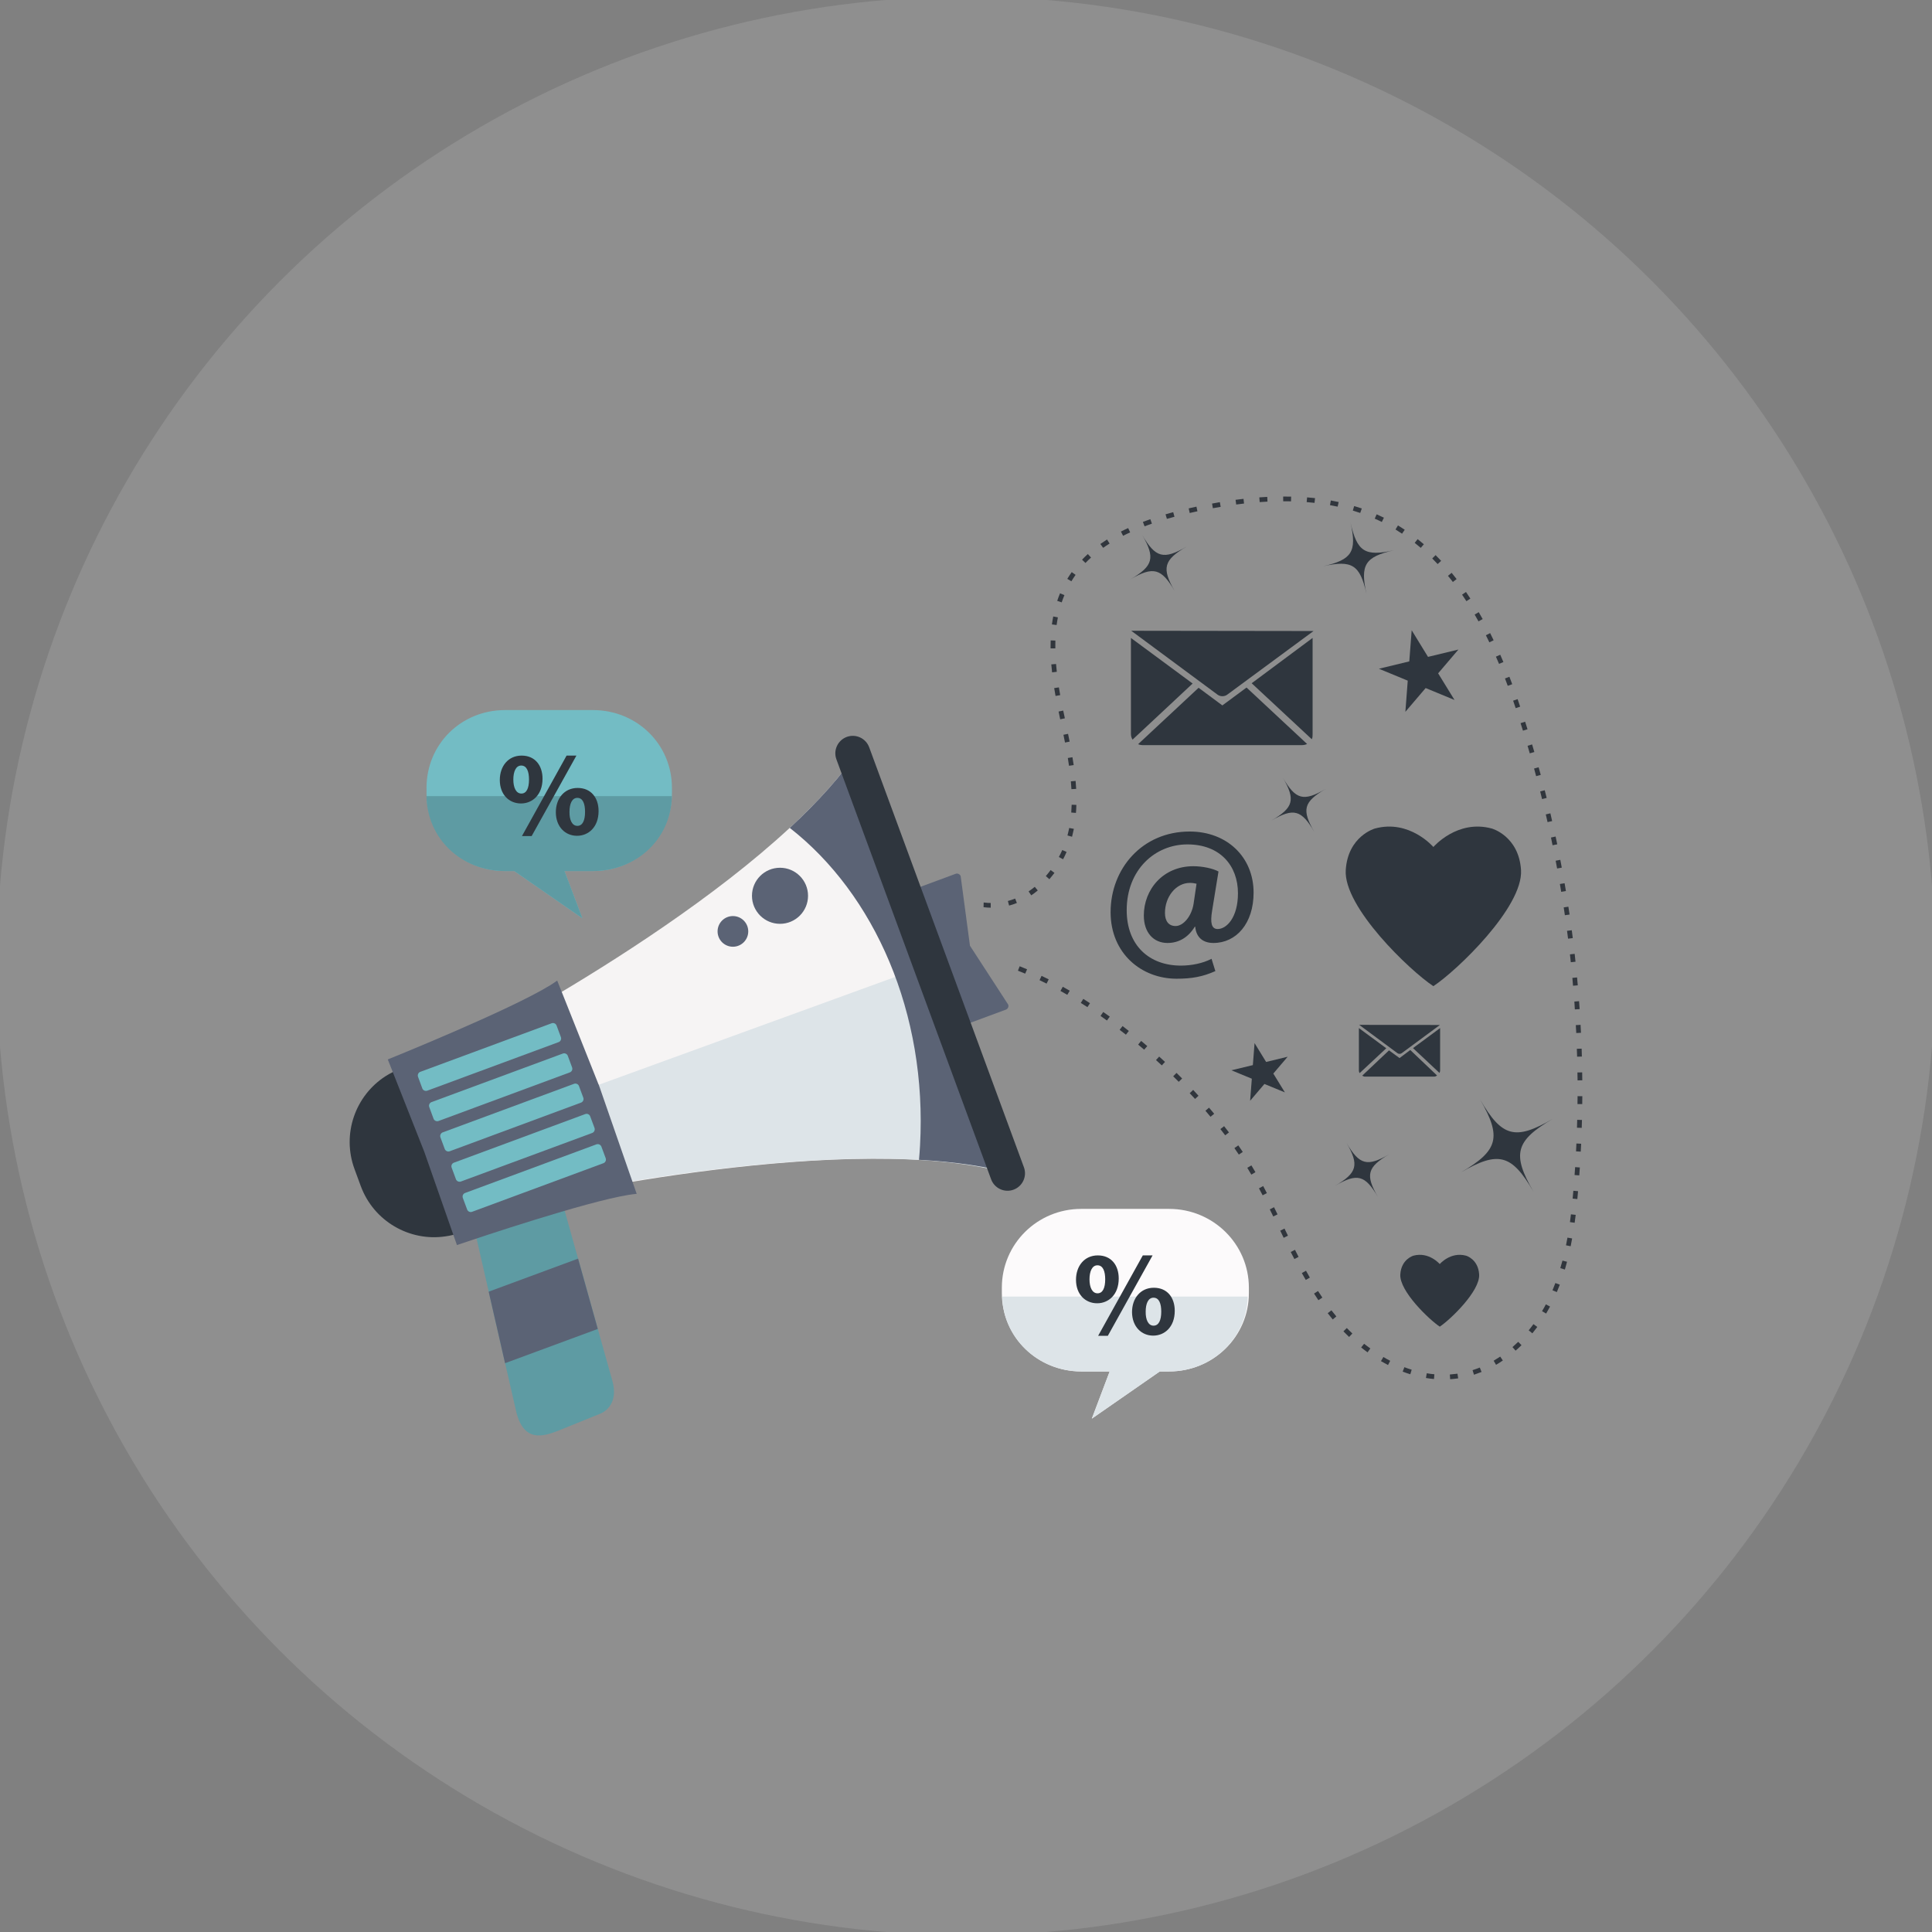
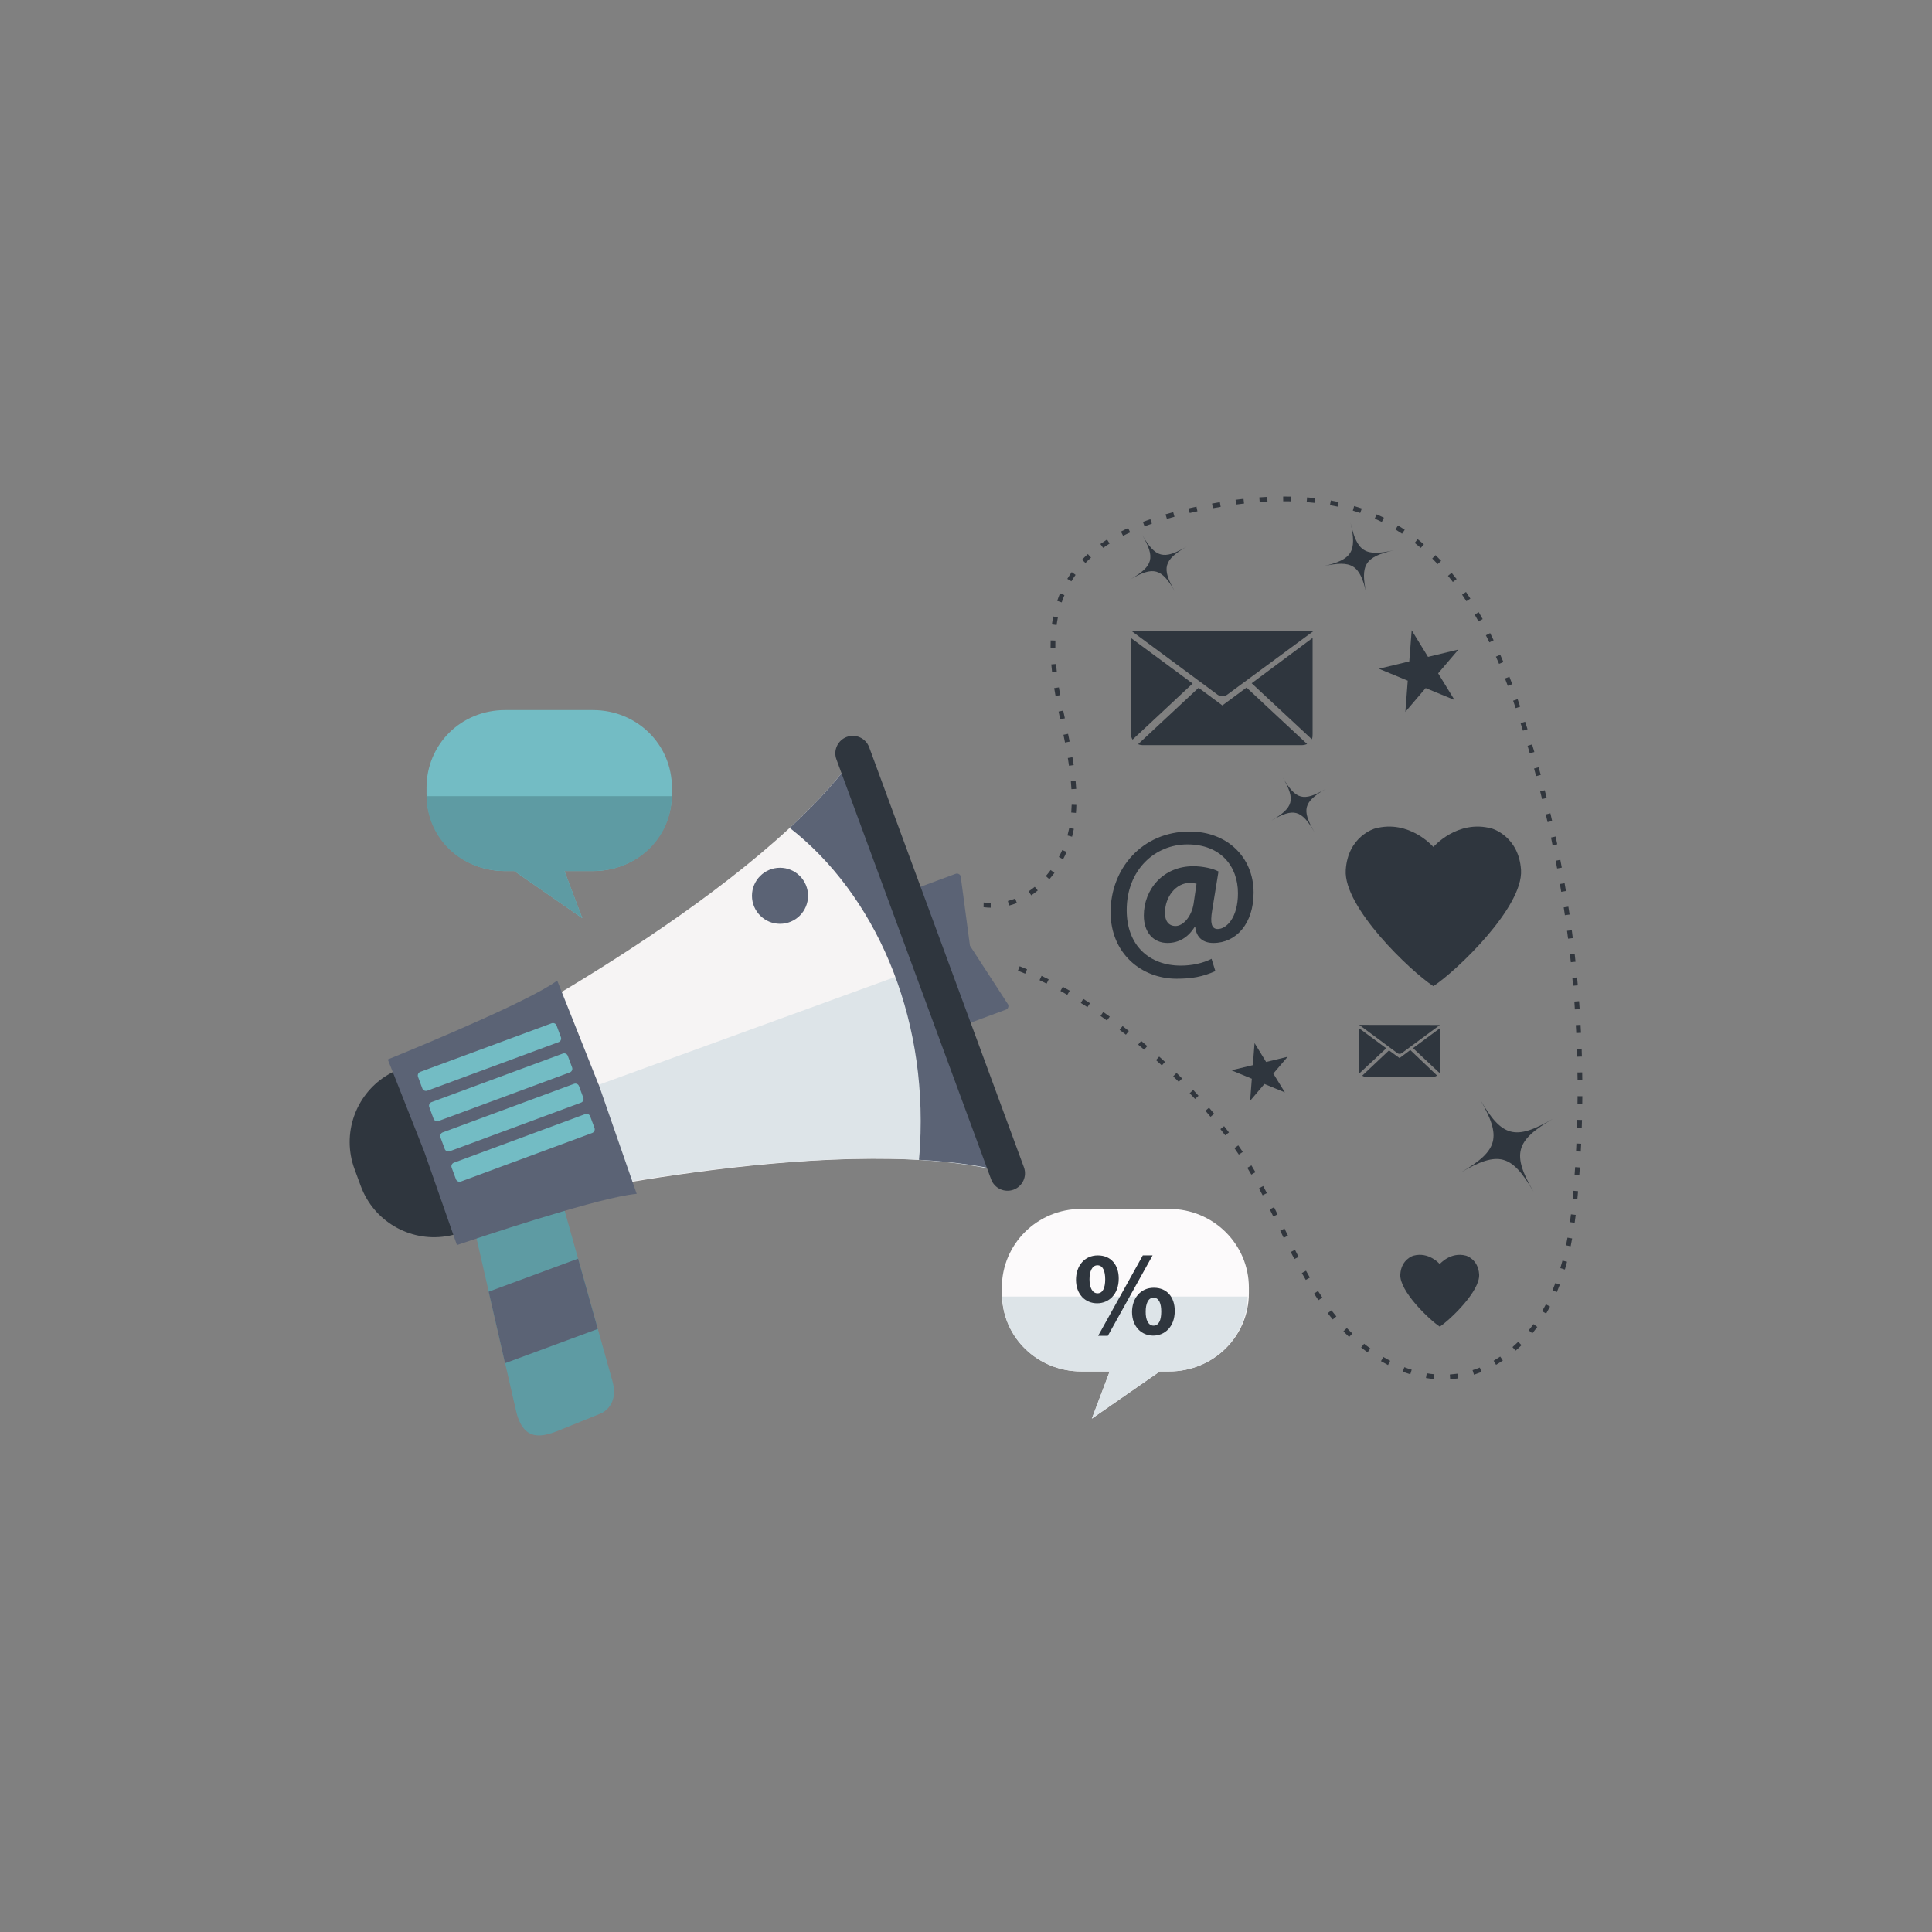
<svg xmlns="http://www.w3.org/2000/svg" version="1.1" id="Layer_1" x="0px" y="0px" width="84.148px" height="84.148px" viewBox="0 0 84.148 84.148" enable-background="new 0 0 84.148 84.148" xml:space="preserve">
  <rect x="0" y="0" width="84.148" height="84.148" fill="#808080" stroke="none" />
  <g>
-     <circle opacity="0.22" fill="#C6C5C5" cx="42.074" cy="42.073" r="42.22" />
    <g>
      <path fill="#2F363E" d="M28.659,50.52l-1.279,0.471l-0.332,0.125l-6.961,2.562c-0.113,0.043-0.227,0.076-0.342,0.105    c-0.117,0.029-0.232,0.053-0.351,0.068c-1.557,0.229-3.114-0.656-3.681-2.193l-0.273-0.742c-0.562-1.529,0.04-3.203,1.356-4.045    c0.101-0.064,0.203-0.123,0.312-0.176c0.111-0.057,0.23-0.109,0.352-0.154l6.938-2.553l0.332-0.125l1.301-0.479    c1.766-0.65,3.723,0.254,4.373,2.02l0.273,0.742C31.327,47.913,30.425,49.87,28.659,50.52z" />
      <path fill="#F6F4F4" d="M37.445,32.601c-4.033,6.138-16.785,12.751-16.785,12.751l1.279,3.475l1.27,3.473    c0,0,14.003-3.209,21.049-1.137l-3.397-9.285l-0.012,0.006l0.012-0.006L37.445,32.601z" />
      <g>
        <path fill="#DDE4E8" d="M21.794,48.805l0.007,0.021l1.271,3.473c0,0,14.002-3.209,21.047-1.137l-3.381-9.246L21.794,48.805z" />
      </g>
      <path fill="#5B6375" d="M40.861,41.878l-3.416-9.276c-0.756,1.151-1.819,2.32-3.047,3.457c3.688,2.88,5.995,8.062,5.674,13.837    c-0.011,0.207-0.027,0.414-0.046,0.619c1.548,0.086,2.996,0.285,4.232,0.648L40.861,41.878z" />
      <path fill="#5E9BA3" d="M23.462,48.696l1.719,6.133l0.002,0.004l0.861,3.07v0.002l0.623,2.219    c0.273,0.945-0.254,1.352-0.547,1.459l-1.858,0.752c-0.586,0.217-1.458,0.514-1.782-0.869l-0.474-2.066l-0.001-0.002l-0.23-1.008    l-0.484-2.115l-0.002-0.006l-1.295-5.656c-0.122-0.221,0.043-0.543,0.367-0.723l2.294-1.268    C22.979,48.442,23.341,48.475,23.462,48.696z" />
      <path fill="#5B6375" d="M41.729,44.745l2.08-0.77c0.09-0.031,0.137-0.133,0.102-0.221l-1.665-2.564l-0.404-3.029    c-0.033-0.088-0.133-0.135-0.221-0.102l-2.08,0.77c-0.089,0.033-0.135,0.133-0.102,0.221l2.068,5.592    C41.541,44.733,41.641,44.778,41.729,44.745z" />
      <path fill="#5B6375" d="M27.731,51.997c-0.104,0.01-0.226,0.025-0.36,0.047c-1.87,0.303-6.477,1.848-7.332,2.139    c-0.041,0.014-0.074,0.023-0.098,0.033c-0.004,0.002-0.008,0.002-0.012,0.004c-0.019,0.006-0.027,0.01-0.027,0.01l-0.156-0.445    l-1.266-3.617l-1.371-3.471l-0.219-0.553c0,0,5.299-2.137,7.079-3.234c0.116-0.072,0.217-0.141,0.3-0.201l0.461,1.156l1.34,3.369    l0.004-0.002l0.033,0.098l0.027,0.068h-0.002l1.248,3.594L27.731,51.997z" />
      <path fill="#2F363E" d="M44.597,50.841c0.145,0.393-0.057,0.83-0.451,0.975l0,0c-0.393,0.146-0.832-0.057-0.977-0.449    l-6.739-18.293c-0.146-0.395,0.057-0.832,0.451-0.978l0,0c0.393-0.145,0.83,0.057,0.976,0.451L44.597,50.841z" />
      <path fill="#73BCC4" d="M24.331,45.389l-5.72,2.115c-0.087,0.031-0.184-0.012-0.217-0.098l-0.187-0.506    c-0.031-0.088,0.013-0.186,0.1-0.217l5.72-2.115c0.087-0.031,0.183,0.012,0.215,0.1l0.188,0.506    C24.462,45.26,24.417,45.358,24.331,45.389z" />
      <path fill="#73BCC4" d="M24.818,46.708l-5.719,2.117c-0.086,0.031-0.184-0.014-0.216-0.1l-0.187-0.508    c-0.031-0.086,0.013-0.182,0.099-0.215l5.72-2.115c0.087-0.031,0.184,0.014,0.215,0.098l0.188,0.508    C24.949,46.579,24.906,46.677,24.818,46.708z" />
      <path fill="#73BCC4" d="M25.306,48.024l-5.719,2.119c-0.087,0.031-0.184-0.014-0.216-0.098l-0.188-0.508    c-0.032-0.086,0.013-0.184,0.1-0.217l5.72-2.115c0.086-0.031,0.184,0.012,0.215,0.1l0.188,0.506    C25.437,47.897,25.392,47.995,25.306,48.024z" />
      <path fill="#73BCC4" d="M25.794,49.346l-5.719,2.115c-0.088,0.031-0.185-0.014-0.217-0.1l-0.187-0.506    c-0.032-0.086,0.013-0.184,0.099-0.215l5.721-2.117c0.086-0.033,0.184,0.012,0.215,0.1l0.188,0.504    C25.925,49.218,25.88,49.313,25.794,49.346z" />
-       <path fill="#73BCC4" d="M26.282,50.663l-5.721,2.117c-0.086,0.033-0.183-0.014-0.215-0.1l-0.188-0.506    c-0.031-0.088,0.013-0.184,0.1-0.215l5.72-2.117c0.087-0.031,0.183,0.014,0.216,0.1l0.188,0.506    C26.412,50.534,26.368,50.632,26.282,50.663z" />
      <polygon fill="#5B6375" points="25.179,54.819 25.181,54.829 26.038,57.887 26.036,57.882 21.997,59.374 21.769,58.372     21.284,56.259   " />
-       <circle fill="#5B6375" cx="31.922" cy="40.567" r="0.668" />
      <circle fill="#5B6375" cx="33.973" cy="39.016" r="1.221" />
      <path fill="#31363D" d="M63.162,60.071l-0.014-0.205c0.111-0.01,0.225-0.021,0.332-0.035l0.031,0.203    C63.396,60.052,63.277,60.063,63.162,60.071z M62.457,60.063c-0.115-0.01-0.232-0.025-0.35-0.045l0.035-0.205    c0.111,0.02,0.223,0.033,0.332,0.043L62.457,60.063z M64.199,59.876l-0.062-0.199c0.105-0.033,0.211-0.072,0.316-0.113    l0.076,0.191C64.42,59.798,64.308,59.839,64.199,59.876z M61.426,59.856c-0.111-0.035-0.223-0.072-0.332-0.115l0.074-0.193    c0.104,0.041,0.213,0.078,0.318,0.109L61.426,59.856z M60.455,59.454c-0.102-0.053-0.205-0.111-0.307-0.17l0.105-0.18    c0.098,0.059,0.197,0.115,0.297,0.166L60.455,59.454z M65.16,59.444l-0.104-0.178c0.096-0.057,0.191-0.117,0.285-0.18l0.115,0.17    C65.361,59.323,65.26,59.385,65.16,59.444z M59.564,58.901c-0.092-0.068-0.188-0.139-0.279-0.213l0.129-0.16    c0.092,0.07,0.182,0.141,0.271,0.203L59.564,58.901z M66.011,58.827l-0.135-0.154c0.084-0.074,0.166-0.15,0.25-0.23l0.143,0.146    C66.185,58.673,66.099,58.753,66.011,58.827z M58.76,58.231c-0.082-0.078-0.166-0.16-0.248-0.244l0.148-0.145    c0.078,0.082,0.16,0.162,0.242,0.238L58.76,58.231z M66.742,58.073l-0.16-0.131c0.07-0.086,0.141-0.178,0.207-0.27l0.168,0.123    C66.886,57.891,66.814,57.985,66.742,58.073z M58.047,57.469c-0.076-0.09-0.148-0.182-0.219-0.273l0.162-0.125    c0.07,0.09,0.143,0.178,0.215,0.266L58.047,57.469z M67.342,57.212l-0.178-0.104c0.059-0.096,0.113-0.195,0.166-0.297l0.182,0.096    C67.457,57.012,67.4,57.114,67.342,57.212z M57.422,56.63c-0.064-0.096-0.127-0.189-0.189-0.289l0.174-0.111    c0.061,0.098,0.125,0.193,0.188,0.287L57.422,56.63z M67.808,56.276l-0.189-0.078c0.043-0.104,0.084-0.211,0.125-0.316    l0.193,0.072C67.896,56.061,67.853,56.171,67.808,56.276z M56.873,55.747c-0.059-0.098-0.115-0.199-0.172-0.299l0.182-0.102    c0.057,0.1,0.111,0.199,0.168,0.299L56.873,55.747z M68.158,55.294l-0.199-0.061c0.033-0.107,0.064-0.217,0.094-0.328l0.199,0.051    C68.222,55.069,68.189,55.182,68.158,55.294z M56.377,54.837c-0.055-0.102-0.107-0.203-0.16-0.307l0.186-0.094    c0.053,0.102,0.104,0.203,0.156,0.307L56.377,54.837z M68.41,54.28l-0.203-0.041c0.023-0.111,0.045-0.223,0.064-0.334l0.203,0.035    C68.455,54.055,68.431,54.169,68.41,54.28z M55.91,53.913c-0.051-0.104-0.102-0.207-0.15-0.311l0.186-0.092    c0.051,0.104,0.1,0.207,0.15,0.309L55.91,53.913z M68.584,53.257l-0.205-0.029c0.016-0.113,0.029-0.227,0.043-0.338l0.207,0.023    C68.613,53.026,68.599,53.141,68.584,53.257z M55.457,52.983c-0.051-0.104-0.102-0.207-0.152-0.309l0.186-0.094    c0.051,0.104,0.102,0.209,0.152,0.312L55.457,52.983z M68.701,52.225l-0.205-0.021c0.01-0.111,0.021-0.227,0.031-0.34l0.205,0.018    C68.722,51.995,68.713,52.112,68.701,52.225z M54.994,52.061c-0.053-0.102-0.105-0.203-0.16-0.303l0.184-0.1    c0.053,0.102,0.105,0.205,0.16,0.307L54.994,52.061z M68.785,51.194l-0.205-0.016c0.008-0.115,0.018-0.229,0.025-0.344    l0.205,0.014C68.802,50.964,68.795,51.079,68.785,51.194z M54.502,51.161c-0.057-0.102-0.117-0.197-0.176-0.297l0.178-0.107    c0.059,0.1,0.119,0.201,0.176,0.297L54.502,51.161z M53.957,50.288c-0.062-0.096-0.127-0.188-0.193-0.283l0.17-0.119    c0.066,0.096,0.131,0.191,0.195,0.287L53.957,50.288z M68.849,50.159l-0.205-0.012c0.006-0.113,0.012-0.229,0.016-0.342    l0.207,0.01C68.861,49.928,68.855,50.046,68.849,50.159z M53.363,49.448c-0.068-0.09-0.139-0.18-0.209-0.271l0.162-0.127    c0.072,0.09,0.143,0.182,0.211,0.273L53.363,49.448z M68.892,49.124l-0.207-0.006c0.004-0.115,0.008-0.229,0.01-0.344l0.207,0.006    C68.9,48.895,68.896,49.009,68.892,49.124z M52.724,48.641c-0.072-0.088-0.146-0.174-0.221-0.262l0.156-0.135    c0.076,0.088,0.15,0.178,0.225,0.266L52.724,48.641z M68.914,48.089l-0.207-0.002c0.002-0.113,0.004-0.229,0.004-0.344    l0.207,0.002C68.918,47.858,68.916,47.975,68.914,48.089z M52.051,47.864c-0.078-0.084-0.156-0.166-0.234-0.25l0.152-0.143    c0.078,0.084,0.156,0.17,0.232,0.254L52.051,47.864z M51.34,47.118c-0.08-0.08-0.16-0.16-0.242-0.24l0.146-0.148    c0.082,0.08,0.162,0.162,0.244,0.244L51.34,47.118z M68.711,47.055c-0.002-0.115-0.004-0.229-0.006-0.344l0.207-0.004    c0.002,0.117,0.004,0.23,0.004,0.346L68.711,47.055z M50.603,46.403c-0.084-0.078-0.17-0.156-0.254-0.232l0.139-0.152    c0.086,0.076,0.17,0.156,0.254,0.232L50.603,46.403z M68.691,46.024c-0.002-0.115-0.006-0.229-0.012-0.344l0.209-0.006    c0.002,0.113,0.006,0.229,0.01,0.344L68.691,46.024z M49.834,45.718c-0.086-0.072-0.174-0.148-0.262-0.221l0.131-0.16    c0.09,0.076,0.178,0.148,0.266,0.225L49.834,45.718z M49.039,45.065c-0.09-0.072-0.182-0.141-0.273-0.211l0.127-0.164    c0.092,0.07,0.184,0.141,0.273,0.213L49.039,45.065z M68.654,44.993c-0.006-0.113-0.012-0.227-0.02-0.344l0.207-0.012    c0.006,0.115,0.012,0.23,0.018,0.346L68.654,44.993z M48.213,44.448c-0.092-0.068-0.186-0.135-0.279-0.199l0.117-0.172    c0.096,0.066,0.189,0.135,0.285,0.201L48.213,44.448z M68.592,43.964c-0.006-0.115-0.014-0.229-0.021-0.342l0.205-0.016    c0.008,0.113,0.016,0.229,0.025,0.346L68.592,43.964z M47.363,43.866c-0.096-0.062-0.191-0.123-0.289-0.184l0.109-0.176    c0.1,0.062,0.195,0.125,0.291,0.188L47.363,43.866z M46.486,43.329c-0.098-0.057-0.199-0.113-0.297-0.168l0.1-0.182    c0.102,0.055,0.201,0.113,0.303,0.172L46.486,43.329z M68.513,42.934c-0.008-0.113-0.02-0.229-0.029-0.342l0.205-0.02    c0.01,0.115,0.021,0.23,0.031,0.344L68.513,42.934z M45.584,42.841c-0.104-0.051-0.207-0.102-0.307-0.15l0.088-0.188    c0.104,0.051,0.207,0.1,0.311,0.152L45.584,42.841z M44.652,42.407c-0.105-0.045-0.211-0.088-0.316-0.129l0.076-0.193    c0.107,0.043,0.215,0.086,0.322,0.133L44.652,42.407z M68.416,41.909c-0.012-0.115-0.025-0.229-0.037-0.342l0.205-0.023    c0.014,0.113,0.027,0.229,0.037,0.344L68.416,41.909z M68.297,40.884c-0.016-0.113-0.029-0.227-0.045-0.342l0.207-0.025    c0.014,0.115,0.027,0.229,0.043,0.342L68.297,40.884z M68.158,39.862c-0.016-0.113-0.033-0.227-0.051-0.34l0.203-0.031    c0.018,0.113,0.035,0.229,0.053,0.342L68.158,39.862z M43.15,39.534c-0.068,0-0.193-0.006-0.311-0.021l0.004-0.205    c0.109,0.016,0.238,0.021,0.307,0.021V39.534z M43.951,39.442l-0.053-0.199c0.105-0.029,0.211-0.062,0.316-0.105l0.076,0.191    C44.179,39.376,44.064,39.413,43.951,39.442z M44.916,38.997l-0.115-0.172c0.092-0.061,0.182-0.129,0.268-0.199l0.131,0.158    C45.107,38.862,45.011,38.932,44.916,38.997z M67.998,38.844c-0.018-0.115-0.037-0.229-0.057-0.342l0.205-0.033    c0.018,0.113,0.037,0.227,0.057,0.34L67.998,38.844z M45.705,38.294l-0.154-0.137c0.072-0.084,0.143-0.172,0.209-0.262    l0.166,0.123C45.855,38.112,45.781,38.206,45.705,38.294z M67.82,37.827c-0.021-0.111-0.041-0.225-0.064-0.338l0.203-0.039    c0.021,0.113,0.043,0.227,0.064,0.34L67.82,37.827z M46.302,37.425l-0.184-0.098c0.053-0.1,0.104-0.201,0.148-0.303l0.189,0.082    C46.41,37.215,46.357,37.321,46.302,37.425z M67.621,36.815c-0.023-0.112-0.047-0.225-0.068-0.336l0.201-0.044    c0.023,0.112,0.047,0.226,0.072,0.339L67.621,36.815z M46.693,36.444l-0.199-0.055c0.023-0.085,0.043-0.171,0.061-0.257    c0.004-0.023,0.008-0.047,0.014-0.07l0.203,0.038c-0.006,0.024-0.01,0.05-0.016,0.074C46.738,36.264,46.717,36.355,46.693,36.444z     M67.404,35.807c-0.027-0.111-0.053-0.224-0.078-0.335l0.201-0.048c0.025,0.112,0.053,0.226,0.076,0.338L67.404,35.807z     M46.863,35.406l-0.205-0.016c0.008-0.11,0.014-0.225,0.018-0.34l0.205,0.007C46.877,35.175,46.873,35.293,46.863,35.406z     M67.164,34.804c-0.027-0.111-0.055-0.223-0.082-0.334l0.199-0.051c0.029,0.111,0.057,0.224,0.084,0.334L67.164,34.804z     M46.666,34.371c-0.006-0.11-0.016-0.225-0.025-0.34l0.207-0.018c0.01,0.117,0.018,0.233,0.025,0.347L46.666,34.371z     M66.906,33.805c-0.029-0.11-0.059-0.221-0.09-0.332l0.199-0.055c0.031,0.11,0.061,0.223,0.092,0.333L66.906,33.805z     M46.56,33.353c-0.016-0.113-0.033-0.226-0.051-0.339l0.201-0.033c0.021,0.114,0.039,0.229,0.055,0.342L46.56,33.353z     M66.629,32.812c-0.031-0.11-0.064-0.221-0.096-0.329l0.197-0.06c0.033,0.109,0.066,0.22,0.098,0.331L66.629,32.812z     M46.386,32.341c-0.023-0.112-0.047-0.226-0.068-0.338l0.201-0.041c0.023,0.112,0.045,0.226,0.068,0.339L46.386,32.341z     M66.332,31.824c-0.033-0.108-0.068-0.218-0.104-0.327l0.199-0.063c0.033,0.109,0.068,0.22,0.104,0.329L66.332,31.824z     M46.177,31.329c-0.023-0.112-0.047-0.225-0.07-0.338l0.201-0.042c0.023,0.113,0.047,0.226,0.072,0.337L46.177,31.329z     M66.015,30.844c-0.035-0.109-0.074-0.217-0.111-0.326l0.195-0.068c0.037,0.109,0.076,0.22,0.111,0.328L66.015,30.844z     M45.974,30.312c-0.02-0.113-0.039-0.227-0.059-0.342l0.205-0.031c0.018,0.111,0.037,0.224,0.057,0.337L45.974,30.312z     M65.67,29.871c-0.039-0.106-0.08-0.213-0.121-0.32l0.193-0.075c0.041,0.108,0.082,0.216,0.123,0.324L65.67,29.871z     M45.824,29.284c-0.014-0.117-0.025-0.233-0.035-0.347l0.207-0.017c0.01,0.111,0.02,0.226,0.033,0.34L45.824,29.284z     M65.291,28.915c-0.045-0.106-0.092-0.211-0.137-0.314l0.189-0.084c0.047,0.106,0.092,0.212,0.137,0.318L65.291,28.915z     M45.758,28.241v-0.085c0-0.088,0-0.176,0.004-0.263l0.205,0.006c-0.002,0.086-0.002,0.171-0.002,0.256v0.085L45.758,28.241z     M64.869,27.977c-0.051-0.104-0.1-0.206-0.152-0.308l0.186-0.094c0.051,0.104,0.104,0.207,0.152,0.312L64.869,27.977z     M46.021,27.223l-0.205-0.027c0.018-0.117,0.035-0.234,0.057-0.346l0.203,0.039C46.054,26.996,46.037,27.108,46.021,27.223z     M64.396,27.064c-0.055-0.1-0.109-0.199-0.168-0.297l0.178-0.104c0.061,0.1,0.115,0.199,0.172,0.301L64.396,27.064z     M46.242,26.236l-0.195-0.066c0.037-0.111,0.078-0.223,0.123-0.329l0.191,0.079C46.318,26.022,46.279,26.128,46.242,26.236z     M63.869,26.184c-0.061-0.096-0.125-0.19-0.188-0.284l0.17-0.117c0.066,0.095,0.129,0.191,0.191,0.289L63.869,26.184z     M63.279,25.348c-0.068-0.091-0.141-0.18-0.213-0.267l0.16-0.132c0.072,0.09,0.146,0.181,0.217,0.272L63.279,25.348z     M46.664,25.318l-0.178-0.106c0.061-0.099,0.125-0.198,0.193-0.294l0.168,0.12C46.783,25.13,46.72,25.223,46.664,25.318z     M62.617,24.568c-0.076-0.083-0.156-0.165-0.236-0.244l0.146-0.146c0.08,0.081,0.162,0.165,0.242,0.249L62.617,24.568z     M47.277,24.52l-0.148-0.143c0.08-0.084,0.164-0.167,0.252-0.246l0.139,0.153C47.435,24.36,47.353,24.44,47.277,24.52z     M61.881,23.862c-0.086-0.074-0.174-0.146-0.264-0.218l0.129-0.162c0.092,0.073,0.182,0.146,0.27,0.223L61.881,23.862z     M48.047,23.861l-0.121-0.168c0.094-0.066,0.191-0.132,0.291-0.195l0.111,0.176C48.23,23.734,48.135,23.798,48.047,23.861z     M48.916,23.337l-0.094-0.185c0.102-0.052,0.207-0.104,0.314-0.152l0.088,0.188C49.119,23.235,49.015,23.285,48.916,23.337z     M61.066,23.245c-0.092-0.062-0.188-0.124-0.285-0.184l0.109-0.176c0.096,0.06,0.195,0.122,0.293,0.188L61.066,23.245z     M49.851,22.924l-0.072-0.193c0.105-0.04,0.215-0.08,0.324-0.118l0.068,0.194C50.064,22.845,49.955,22.885,49.851,22.924z     M60.185,22.734c-0.1-0.05-0.203-0.099-0.309-0.144l0.084-0.189c0.107,0.047,0.213,0.097,0.316,0.147L60.185,22.734z     M50.824,22.599l-0.059-0.198c0.111-0.032,0.223-0.063,0.334-0.093l0.055,0.2C51.043,22.537,50.933,22.568,50.824,22.599z     M51.818,22.344l-0.045-0.201l0.09-0.021c0.082-0.018,0.166-0.037,0.248-0.055l0.043,0.202c-0.082,0.019-0.164,0.036-0.246,0.054    L51.818,22.344z M59.244,22.342c-0.107-0.036-0.215-0.071-0.322-0.104l0.059-0.197c0.111,0.032,0.223,0.067,0.332,0.105    L59.244,22.342z M52.826,22.135l-0.035-0.202c0.111-0.021,0.225-0.041,0.34-0.061l0.035,0.204    C53.052,22.095,52.939,22.115,52.826,22.135z M58.261,22.067c-0.109-0.024-0.223-0.046-0.334-0.066l0.037-0.203    c0.113,0.021,0.229,0.043,0.342,0.068L58.261,22.067z M53.842,21.974l-0.027-0.205c0.115-0.015,0.23-0.028,0.346-0.042    l0.023,0.205C54.068,21.945,53.957,21.96,53.842,21.974z M57.254,21.902c-0.113-0.013-0.227-0.023-0.342-0.033l0.018-0.206    c0.115,0.01,0.232,0.021,0.346,0.033L57.254,21.902z M54.865,21.869l-0.016-0.206c0.115-0.009,0.23-0.016,0.346-0.021l0.01,0.206    C55.092,21.853,54.976,21.86,54.865,21.869z M56.23,21.835c-0.104-0.002-0.209-0.001-0.314-0.001H55.89l-0.002-0.207h0.027    c0.105,0,0.215,0,0.32,0.003L56.23,21.835z" />
      <g>
        <g>
          <path fill="#2F363E" d="M49.271,27.473l3.762,2.785c0.117,0.087,0.297,0.087,0.414,0.001l3.764-2.775L49.271,27.473z" />
          <path fill="#2F363E" d="M51.945,29.771l-2.617,2.443c-0.043-0.07-0.07-0.152-0.07-0.24v-4.188L51.945,29.771z" />
          <path fill="#2F363E" d="M54.293,29.946l2.637,2.458c-0.074,0.037-0.156,0.051-0.246,0.051h-6.885      c-0.08,0-0.16-0.011-0.229-0.042l2.635-2.457l1.035,0.768L54.293,29.946z" />
          <path fill="#2F363E" d="M57.17,27.785v4.189c0,0.08,0,0.156-0.035,0.223l-2.619-2.438L57.17,27.785z" />
        </g>
      </g>
      <g>
        <g>
          <path fill="#2F363E" d="M59.199,44.637l1.666,1.234c0.053,0.039,0.131,0.039,0.184,0.002l1.666-1.23L59.199,44.637z" />
          <path fill="#2F363E" d="M60.379,45.657l-1.16,1.082c-0.02-0.031-0.033-0.068-0.033-0.107v-1.854L60.379,45.657z" />
          <path fill="#2F363E" d="M61.424,45.733l1.168,1.111c-0.033,0.018-0.07,0.047-0.111,0.047h-3.047      c-0.037,0-0.07-0.027-0.102-0.041l1.166-1.102l0.459,0.336L61.424,45.733z" />
          <path fill="#2F363E" d="M62.724,44.778v1.854c0,0.035-0.014,0.07-0.029,0.098l-1.152-1.08L62.724,44.778z" />
        </g>
      </g>
      <g>
        <path fill="#FCFAFB" d="M50.922,52.653h-3.828c-1.91,0-3.459,1.525-3.459,3.434v0.232c0,1.906,1.549,3.414,3.459,3.414h1.238     l-0.777,2.055l2.959-2.055h0.408c1.908,0,3.473-1.508,3.473-3.414v-0.232C54.394,54.178,52.83,52.653,50.922,52.653z" />
        <g>
          <path fill="#DDE4E8" d="M47.094,59.733h1.238l-0.777,2.055l2.959-2.055h0.408c1.887,0,3.387-1.459,3.42-3.262H43.654      C43.687,58.274,45.205,59.733,47.094,59.733z" />
        </g>
      </g>
      <path fill="#73BCC4" d="M21.997,30.927h3.827c1.908,0,3.442,1.481,3.442,3.39v0.232c0,1.907-1.534,3.39-3.442,3.39h-1.239    l0.777,2.053l-2.961-2.053h-0.404c-1.908,0-3.42-1.482-3.42-3.39v-0.232C18.577,32.408,20.089,30.927,21.997,30.927z" />
      <g>
        <path fill="#5E9BA3" d="M25.824,37.938h-1.239l0.777,2.053l-2.961-2.053h-0.404c-1.887,0-3.389-1.389-3.422-3.263h10.688     C29.229,36.55,27.711,37.938,25.824,37.938z" />
      </g>
      <path fill="#2F363E" d="M66.248,37.895c-0.094-1.479-1.27-1.808-1.27-1.808c-1.508-0.413-2.547,0.804-2.547,0.804    s-1.041-1.217-2.549-0.804c0,0-1.174,0.328-1.268,1.808c-0.104,1.615,2.803,4.391,3.816,5.057    C63.445,42.286,66.347,39.51,66.248,37.895z" />
      <path fill="#2F363E" d="M64.424,55.507c-0.041-0.668-0.57-0.816-0.57-0.816c-0.678-0.184-1.146,0.365-1.146,0.365    s-0.469-0.549-1.148-0.365c0,0-0.529,0.148-0.57,0.816c-0.045,0.727,1.264,1.975,1.719,2.275    C63.164,57.481,64.47,56.233,64.424,55.507z" />
      <polygon fill="#2F363E" points="63.351,30.487 62.094,29.968 61.211,31.003 61.314,29.646 60.058,29.127 61.381,28.807     61.486,27.451 62.197,28.61 63.521,28.291 62.638,29.327   " />
      <polygon fill="#2F363E" points="55.963,47.579 55.072,47.212 54.449,47.944 54.523,46.983 53.633,46.616 54.568,46.391     54.642,45.432 55.146,46.253 56.084,46.026 55.459,46.759   " />
      <g>
        <g>
          <path fill="#2F363E" d="M52.935,42.296c-0.555,0.248-1.033,0.332-1.688,0.332c-1.529,0-2.875-1.098-2.875-2.9      c0-1.881,1.365-3.511,3.445-3.511c1.623,0,2.783,1.112,2.783,2.661c0,1.346-0.756,2.193-1.75,2.193      c-0.434,0-0.746-0.221-0.793-0.709h-0.018c-0.287,0.471-0.701,0.709-1.189,0.709c-0.6,0-1.031-0.443-1.031-1.197      c0-1.125,0.83-2.146,2.156-2.146c0.404,0,0.865,0.1,1.096,0.23l-0.277,1.703c-0.09,0.543-0.025,0.793,0.23,0.803      c0.396,0.008,0.895-0.498,0.895-1.557c0-1.199-0.773-2.129-2.203-2.129c-1.408,0-2.643,1.104-2.643,2.865      c0,1.537,0.984,2.414,2.359,2.414c0.469,0,0.965-0.102,1.336-0.297L52.935,42.296z M52.115,38.491      c-0.074-0.018-0.168-0.037-0.287-0.037c-0.607,0-1.088,0.6-1.088,1.309c0,0.35,0.158,0.57,0.463,0.57      c0.34,0,0.699-0.432,0.783-0.965L52.115,38.491z" />
        </g>
      </g>
      <path fill="#2F363E" d="M67.636,48.729c-1.639,0.955-1.793,1.539-0.844,3.178c-0.949-1.639-1.531-1.793-3.168-0.84    c1.637-0.953,1.791-1.535,0.842-3.178C65.416,49.532,65.998,49.684,67.636,48.729z" />
-       <path fill="#2F363E" d="M60.513,50.27c-0.965,0.562-1.055,0.904-0.494,1.871c-0.561-0.967-0.904-1.057-1.869-0.494    c0.965-0.562,1.057-0.908,0.496-1.871C59.207,50.739,59.549,50.833,60.513,50.27z" />
      <path fill="#2F363E" d="M57.74,34.362c-0.965,0.562-1.055,0.906-0.496,1.872c-0.559-0.966-0.902-1.057-1.867-0.495    c0.965-0.562,1.057-0.905,0.496-1.871C56.433,34.834,56.775,34.925,57.74,34.362z" />
      <path fill="#2F363E" d="M51.681,23.809c-1,0.582-1.094,0.937-0.516,1.938c-0.578-1.001-0.934-1.094-1.934-0.512    c1-0.582,1.096-0.938,0.516-1.938C50.328,24.298,50.681,24.391,51.681,23.809z" />
      <path fill="#2F363E" d="M60.717,23.965c-1.262,0.286-1.482,0.634-1.201,1.897c-0.281-1.264-0.629-1.482-1.893-1.198    c1.264-0.284,1.482-0.633,1.201-1.897C59.105,24.031,59.455,24.251,60.717,23.965z" />
      <g>
-         <path fill="#2F363E" d="M23.63,33.916c0,0.71-0.448,1.079-0.938,1.079c-0.517,0-0.923-0.385-0.923-1.021     c0-0.605,0.369-1.064,0.949-1.064C23.301,32.909,23.63,33.337,23.63,33.916z M22.358,33.953c0,0.354,0.12,0.61,0.35,0.61     c0.224,0,0.333-0.229,0.333-0.61c0-0.345-0.094-0.61-0.339-0.61C22.467,33.343,22.358,33.613,22.358,33.953z M22.734,36.414     l1.944-3.505h0.428l-1.95,3.505H22.734z M26.071,35.325c0,0.709-0.448,1.078-0.938,1.078c-0.512,0-0.918-0.386-0.924-1.021     c0-0.605,0.371-1.063,0.949-1.063C25.741,34.318,26.071,34.745,26.071,35.325z M24.804,35.36c-0.006,0.355,0.113,0.61,0.344,0.61     c0.225,0,0.334-0.229,0.334-0.61c0-0.344-0.09-0.609-0.334-0.609C24.907,34.751,24.804,35.021,24.804,35.36z" />
-       </g>
+         </g>
      <g>
        <path fill="#2F363E" d="M48.726,55.684c0,0.711-0.449,1.08-0.939,1.08c-0.516,0-0.922-0.387-0.922-1.023     c0-0.604,0.369-1.062,0.949-1.062C48.398,54.678,48.726,55.104,48.726,55.684z M47.453,55.721c0,0.354,0.121,0.609,0.35,0.609     c0.225,0,0.334-0.23,0.334-0.609c0-0.344-0.092-0.611-0.338-0.611C47.562,55.11,47.453,55.382,47.453,55.721z M47.83,58.18     l1.945-3.502h0.426l-1.949,3.502H47.83z M51.166,57.093c0,0.709-0.447,1.08-0.939,1.08c-0.508,0-0.916-0.387-0.922-1.023     c0-0.604,0.371-1.062,0.949-1.062C50.84,56.087,51.166,56.514,51.166,57.093z M49.9,57.128c-0.006,0.355,0.115,0.611,0.342,0.611     c0.225,0,0.336-0.23,0.336-0.611c0-0.342-0.09-0.607-0.336-0.607C50.004,56.52,49.9,56.79,49.9,57.128z" />
      </g>
    </g>
  </g>
</svg>